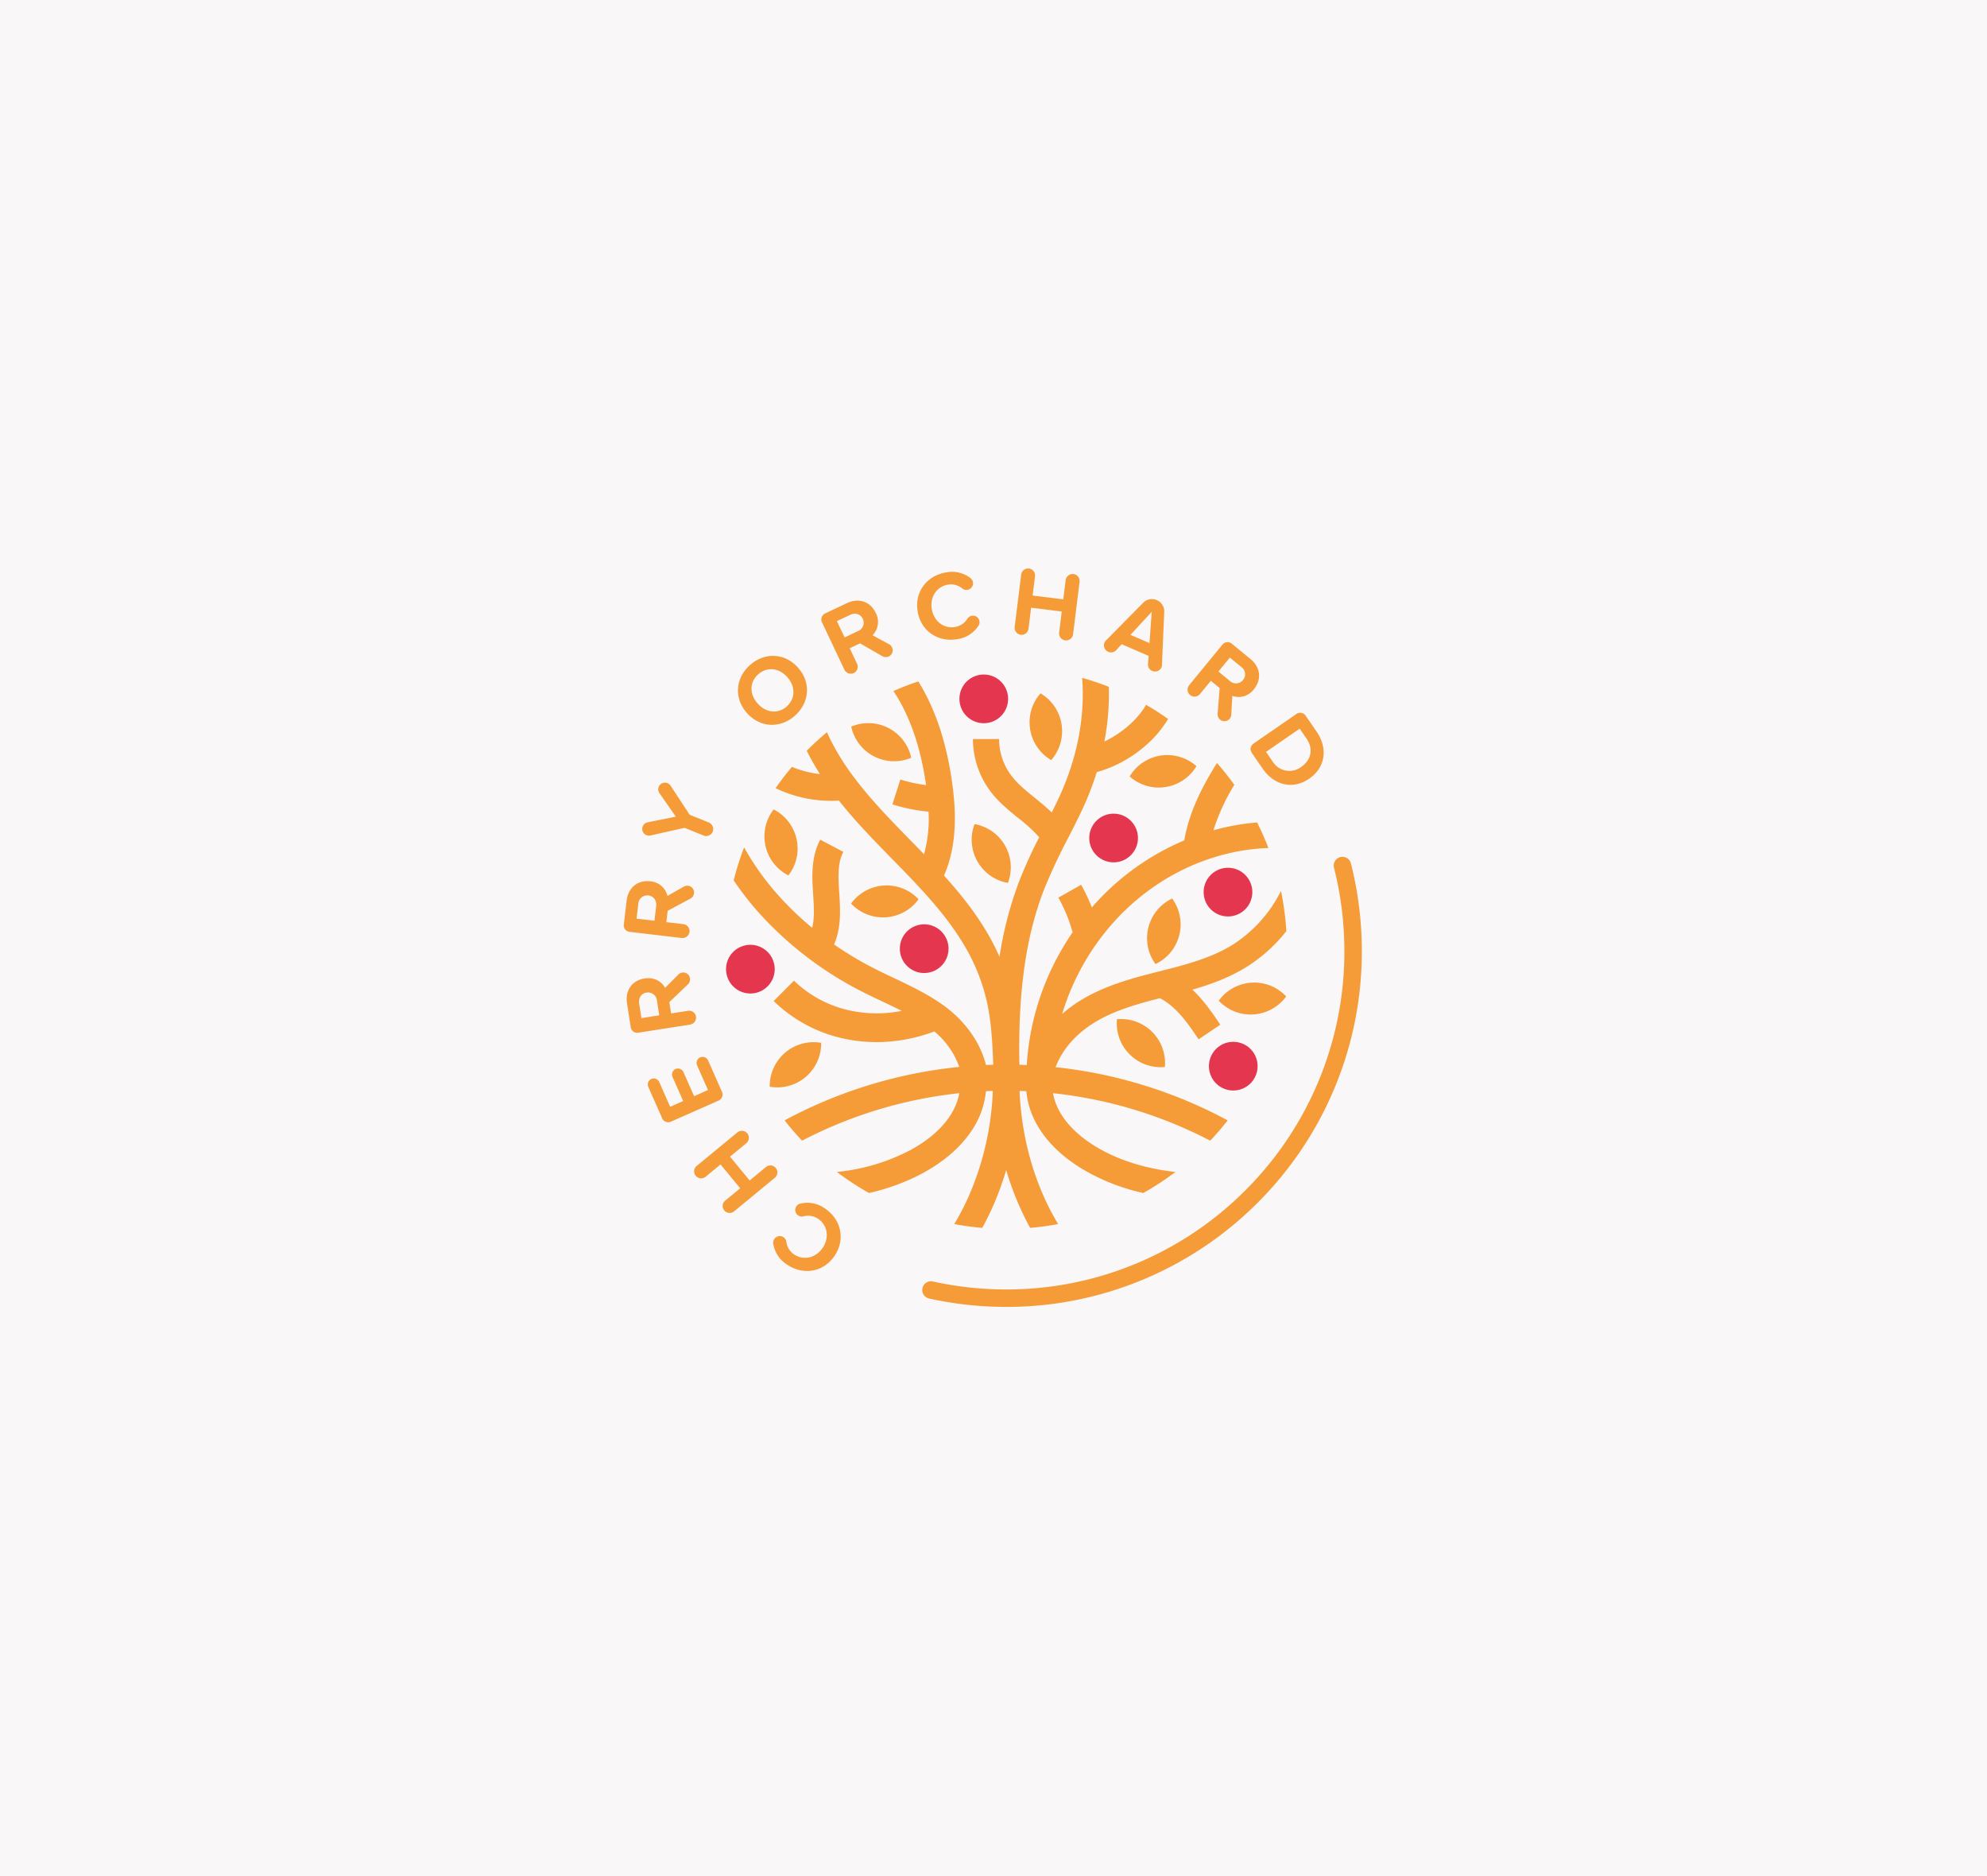
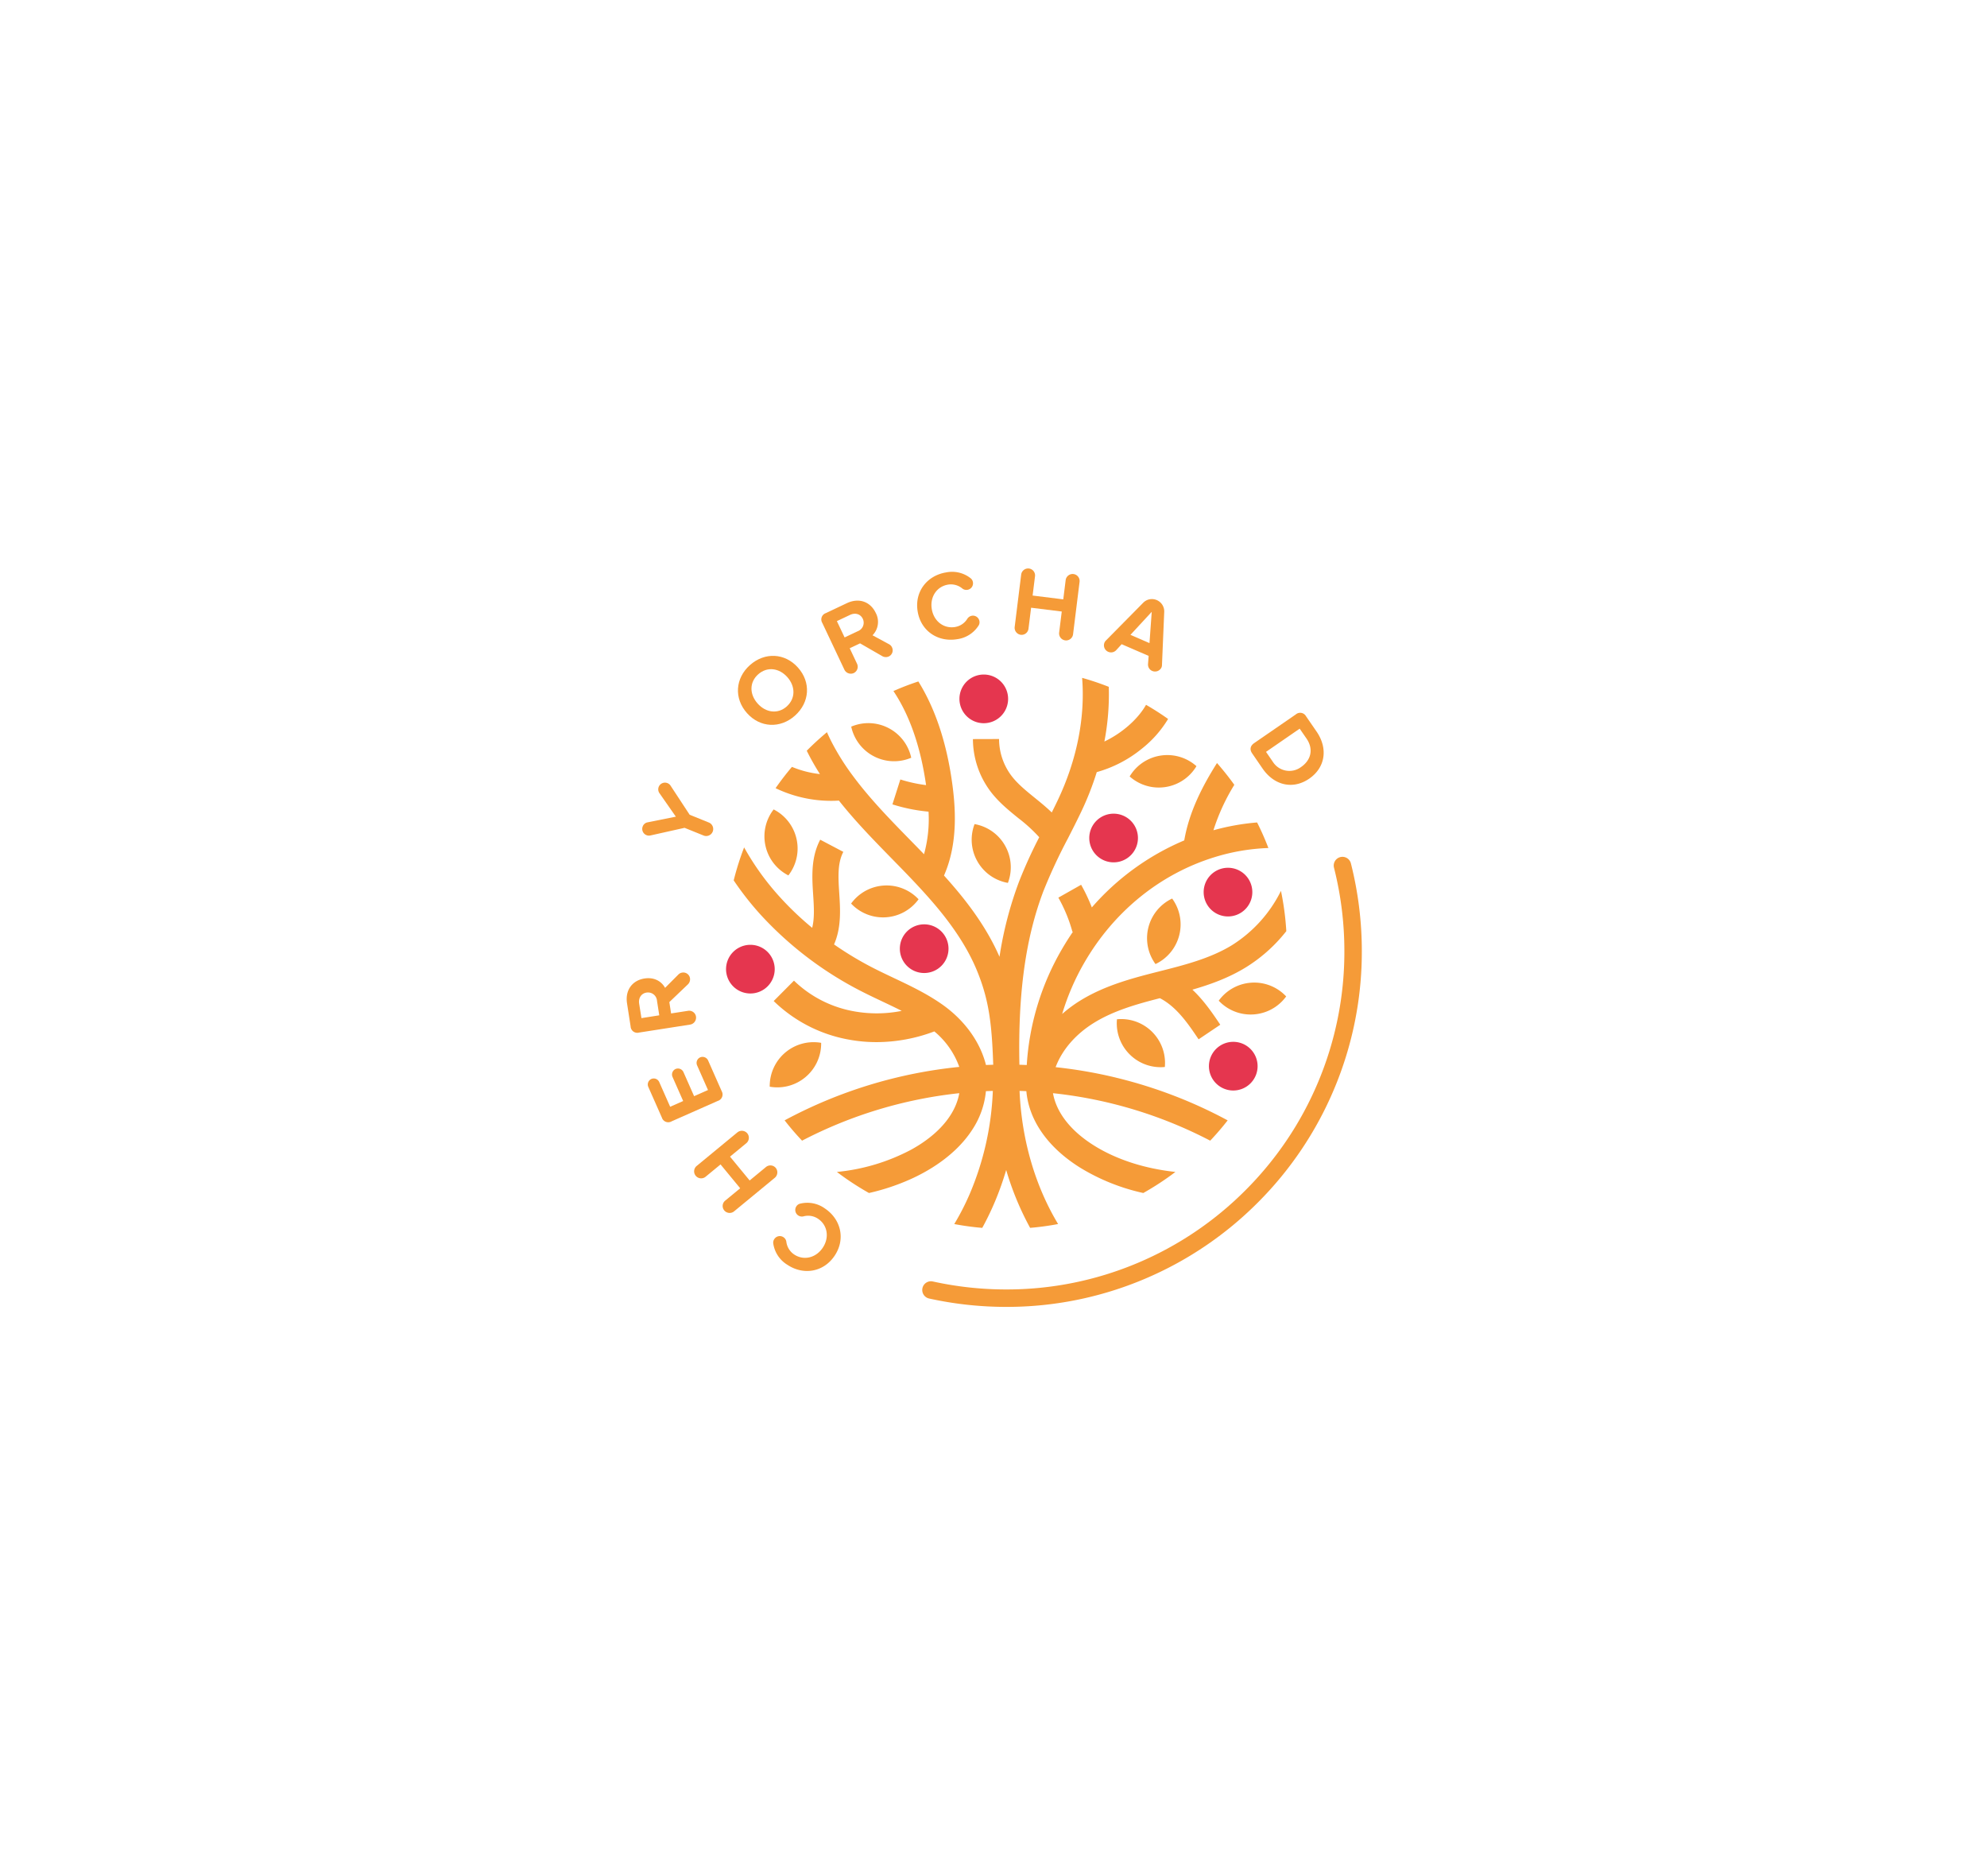
<svg xmlns="http://www.w3.org/2000/svg" width="860" height="812" viewBox="0 0 860 812">
  <g id="Group_5456" data-name="Group 5456" transform="translate(-100 -3257)">
-     <rect id="Rectangle_300" data-name="Rectangle 300" width="860" height="812" transform="translate(100 3257)" fill="#f9f7f7" />
    <g id="Group_5454" data-name="Group 5454" transform="translate(-939 -1117)">
      <path id="Path_23" data-name="Path 23" d="M74.455,77.854a202.107,202.107,0,0,0-26.118-4.522c2.775-7.455,8.624-14.261,16.637-19.214C73.6,48.795,83.623,46,93.476,43.478c7.3,3.764,12.317,11.213,16.744,17.8l9.388-6.315c-3.257-4.84-7.035-10.455-12.068-15.177,7.862-2.271,15.683-5.1,22.987-9.566A67,67,0,0,0,148.186,14.46a121.409,121.409,0,0,0-2.315-17.423,58.181,58.181,0,0,1-21.246,23.523c-9.371,5.729-20.488,8.546-31.24,11.268-11,2.784-23.459,5.94-34.354,12.668a57.429,57.429,0,0,0-7.862,5.818,103.489,103.489,0,0,1,9.557-22.143C73.5,6.035,93.445-10.172,116.876-17.47a89.25,89.25,0,0,1,23.55-4.042q-.933-2.444-1.969-4.831c-.24-.558-.485-1.111-.735-1.666q-1.042-2.307-2.18-4.56a100.862,100.862,0,0,0-18.9,3.378,87.949,87.949,0,0,1,9.04-19.665q-2.637-3.677-5.54-7.142c-.64-.775-1.293-1.535-1.96-2.289-6.355,10.071-12.042,21.132-14.172,33.482A109.293,109.293,0,0,0,64.02,4.187a.018.018,0,0,1-.007.009,76.374,76.374,0,0,0-4.638-9.8L49.525-.033a65.048,65.048,0,0,1,6.093,14.788l.249-.069q-2.607,3.791-4.938,7.829A113.287,113.287,0,0,0,35.844,72.4c-.6-.031-1.2-.053-1.791-.071-.465-.02-.926-.035-1.386-.045C32.028,41.305,35.346,17.359,43.1-2.97A237.048,237.048,0,0,1,53.673-25.68c1.906-3.74,3.877-7.609,5.729-11.493a128.544,128.544,0,0,0,6.742-17.184A53.619,53.619,0,0,0,85.516-64.378a47.963,47.963,0,0,0,11.5-12.979,1.142,1.142,0,0,0-.131-.095q-4.271-3.027-8.81-5.68l-.6-.349C83.789-76.966,76.7-71.033,69.444-67.595a108.587,108.587,0,0,0,1.907-23.667q-3.75-1.476-7.617-2.711-1.947-.622-3.926-1.173c1.369,17.177-2.26,35.576-10.615,53.1q-1.23,2.569-2.524,5.148s0,0,0,0c-2.358-2.28-4.877-4.327-7.357-6.339-3.911-3.171-7.606-6.166-10.3-9.81a26.542,26.542,0,0,1-5.153-15.634l-11.313.033a37.947,37.947,0,0,0,7.375,22.336c3.553,4.795,7.984,8.388,12.272,11.864a67.22,67.22,0,0,1,9.051,8.269A204.363,204.363,0,0,0,32.522-7a160.792,160.792,0,0,0-8.475,32.562C17.836,11.3,8.187-.571.023-9.6l.2-.456C6.241-24.08,4.974-39.624,3.5-50.1,1.072-67.36-3.819-81.935-11.073-93.589c-.976.322-1.942.653-2.907,1q-4,1.437-7.88,3.146c7.031,10.508,11.771,24.167,14.128,40.709a62.3,62.3,0,0,1-11.133-2.442L-22.293-40.4A73.534,73.534,0,0,0-6.661-37.244,56.986,56.986,0,0,1-8.623-18.819c-1.944-2.018-3.893-4.009-5.813-5.969-8.653-8.844-17.6-17.988-24.978-27.963a105.335,105.335,0,0,1-9.233-14.7c-.711-1.395-1.376-2.787-1.982-4.178-.46.382-.92.769-1.373,1.162q-3.829,3.276-7.373,6.855c.215.438.435.88.66,1.316,1.506,2.942,3.178,5.857,5.049,8.795h0a44.312,44.312,0,0,1-12.117-3.12q-3.756,4.435-7.086,9.217a55.559,55.559,0,0,0,24.023,5.477q1.7,0,3.393-.105c7.128,9,15.144,17.2,22.928,25.156,4.266,4.355,8.67,8.859,12.817,13.388,8.115,8.86,18.181,20.854,24.014,35.058,5.182,12.622,6.439,22.977,7.026,40.709-.475.011-.955.025-1.433.045-.449.011-.9.029-1.346.047-.118.005-.238.009-.358.016C15.7,62.443,9.039,53.124-.6,46.295-7.316,41.54-14.662,38.063-21.766,34.7c-2.8-1.327-5.691-2.7-8.451-4.1A147.556,147.556,0,0,1-47.56,20.213l0,0C-44.352,12.888-44.86,5-45.314-2c-.429-6.631-.835-12.9,1.771-17.841l-10.01-5.271C-57.644-17.343-57.091-8.8-56.6-1.266c.333,5.133.646,10.039-.429,14.293A133.508,133.508,0,0,1-71.046-.338,115.381,115.381,0,0,1-86.482-21.78c-.036.1-.075.2-.113.3A120.549,120.549,0,0,0-90.811-8.212c-.064.238-.124.471-.18.713v0A130.865,130.865,0,0,0-79.441,7.246,154.2,154.2,0,0,0-35.357,40.68c2.911,1.482,5.878,2.887,8.753,4.246,2.847,1.349,5.633,2.667,8.333,4.046a55.312,55.312,0,0,1-20.8.158A49.829,49.829,0,0,1-64.908,35.887l-8.777,8.824A62.373,62.373,0,0,0-41.363,61.365a66.378,66.378,0,0,0,12.21,1.126,71.139,71.139,0,0,0,25-4.635v0A35.53,35.53,0,0,1,6.645,73.216a202.081,202.081,0,0,0-75.6,23.125q3.145,4.05,6.633,7.813c.305.331.611.66.92.984A191,191,0,0,1,6.645,84.589C5.166,92.961-.972,100.861-11.014,107.17c-1.031.645-2.086,1.267-3.173,1.864a86.126,86.126,0,0,1-32.143,9.635l.091.067a121.2,121.2,0,0,0,13.8,9.05,94.909,94.909,0,0,0,18.248-6.1,78.352,78.352,0,0,0,9.2-4.933c7.631-4.8,13.522-10.468,17.474-16.7a36.419,36.419,0,0,0,5.684-16.31.046.046,0,0,0,0-.022c.26-.015.52-.027.784-.038.705-.029,1.411-.056,2.12-.075a.76.76,0,0,1,.091,0,.078.078,0,0,1,0,.029A125.831,125.831,0,0,1,11.027,128.5a108.886,108.886,0,0,1-6.555,12.721q4.95.938,10.024,1.46,1.047.1,2.093.187A122.489,122.489,0,0,0,22.2,131.219a129.31,129.31,0,0,0,4.744-13.4A125.792,125.792,0,0,0,37.3,142.863c.684-.053,1.366-.116,2.047-.184q5.1-.521,10.066-1.467c-9.677-16.061-15.763-35.953-16.683-57.61a.147.147,0,0,1,.04,0c.969.029,1.938.064,2.9.113,1.136,12.662,9.262,24.3,23.167,33.034a88.784,88.784,0,0,0,27.445,11.037c.08-.04.155-.082.229-.127a121.3,121.3,0,0,0,13.672-8.99c-13.37-1.446-25.629-5.4-35.327-11.5-10.042-6.309-16.183-14.21-17.661-22.581.269.027.533.056.8.087a190.75,190.75,0,0,1,67.252,20.461c.28-.295.555-.587.829-.885h0v0q3.532-3.807,6.724-7.9a201.47,201.47,0,0,0-43.94-17.374q-2.193-.589-4.407-1.116" transform="translate(1447.548 4762.489)" fill="#f59b38" />
      <path id="Path_24" data-name="Path 24" d="M4.739,0A10.531,10.531,0,1,0,15.271,10.531,10.531,10.531,0,0,0,4.739,0" transform="translate(1568.032 4824.853)" fill="#e5364f" />
      <path id="Path_25" data-name="Path 25" d="M0,4.739A10.531,10.531,0,1,0,10.531-5.792,10.531,10.531,0,0,0,0,4.739" transform="translate(1510.454 4731.909)" fill="#e5364f" />
      <path id="Path_26" data-name="Path 26" d="M4.739,9.479A10.531,10.531,0,0,0,15.271-1.053,10.531,10.531,0,0,0,4.739-11.584,10.531,10.531,0,0,0-5.792-1.053,10.531,10.531,0,0,0,4.739,9.479" transform="translate(1460.051 4677.491)" fill="#e5364f" />
      <path id="Path_27" data-name="Path 27" d="M0,4.739A10.531,10.531,0,1,0,10.531-5.792,10.531,10.531,0,0,0,0,4.739" transform="translate(1559.96 4755.323)" fill="#e5364f" />
      <path id="Path_28" data-name="Path 28" d="M4.74,0A10.53,10.53,0,0,0-5.766,9.808s0,.007,0,.013,0,0,0,.007c-.018.233-.027.467-.027.705a10.126,10.126,0,0,0,.284,2.409v0a.007.007,0,0,0,0,.011A10.531,10.531,0,1,0,4.74,0" transform="translate(1359.034 4782.869)" fill="#e5364f" />
      <path id="Path_29" data-name="Path 29" d="M0,4.739A10.531,10.531,0,1,0,10.531-5.792,10.531,10.531,0,0,0,0,4.739" transform="translate(1428.464 4779.801)" fill="#e5364f" />
      <path id="Path_30" data-name="Path 30" d="M.036.038C.022.184.011.329,0,.475A18.942,18.942,0,0,0,5.536,15.241,18.927,18.927,0,0,0,19,20.78q.878,0,1.755-.087c.016-.169.029-.342.04-.513A18.979,18.979,0,0,0,1.867-.047Q.951-.05.036.038" transform="translate(1522.401 4815.047)" fill="#f59b38" />
      <path id="Path_31" data-name="Path 31" d="M.207,7.1a18.93,18.93,0,0,0,8.38,11.906q.745.472,1.527.869c.105-.136.209-.273.307-.411a19.021,19.021,0,0,0,2.795-5.506,0,0,0,0,0,0,0A18.86,18.86,0,0,0,13.644,4.1,18.937,18.937,0,0,0,5.329-7.767c-.513-.327-1.046-.631-1.589-.909-.089.115-.18.231-.265.347A19,19,0,0,0,.207-1.177s0,0,0,.005a18.861,18.861,0,0,0,0,8.271" transform="translate(1370.108 4732.957)" fill="#f59b38" />
      <path id="Path_32" data-name="Path 32" d="M6.284,11.279c.564.155,1.136.284,1.713.387.062-.16.12-.322.176-.484a18.946,18.946,0,0,0-1.4-15.637,18.921,18.921,0,0,0-11.415-8.92q-.884-.248-1.787-.409c-.053.136-.1.275-.151.411A18.942,18.942,0,0,0-5.206,2.337a18.925,18.925,0,0,0,11.49,8.942" transform="translate(1467.235 4744.409)" fill="#f59b38" />
      <path id="Path_33" data-name="Path 33" d="M4.419,6.46A18.923,18.923,0,0,0,18.927,7.688q.837-.267,1.647-.609c-.036-.167-.076-.336-.116-.5a18.944,18.944,0,0,0-9.7-12.341A18.928,18.928,0,0,0-3.681-7.015q-.873.275-1.72.633.046.215.1.425A18.948,18.948,0,0,0,4.419,6.46" transform="translate(1412.82 4694.834)" fill="#f59b38" />
      <path id="Path_34" data-name="Path 34" d="M12.553,2.127v0A18.919,18.919,0,0,0-1.177-2.561,18.929,18.929,0,0,0-14.192,3.805c-.407.46-.787.935-1.149,1.433.1.105.2.207.305.313A18.936,18.936,0,0,0-.306,11.178,18.917,18.917,0,0,0,11.931,5.642v0c.285-.287.562-.58.829-.887.385-.436.751-.9,1.1-1.367-.118-.125-.238-.249-.358-.371-.305-.305-.624-.6-.947-.885" transform="translate(1581.817 4801.814)" fill="#f59b38" />
      <path id="Path_35" data-name="Path 35" d="M6.374.018A18.93,18.93,0,0,0-6.64,6.385q-.608.687-1.149,1.431c.1.105.2.211.3.313A18.947,18.947,0,0,0,7.246,13.758,18.937,18.937,0,0,0,20.312,7.332q.578-.66,1.1-1.373c-.118-.124-.238-.247-.358-.369A18.943,18.943,0,0,0,6.374.018" transform="translate(1415.157 4757.201)" fill="#f59b38" />
      <path id="Path_36" data-name="Path 36" d="M9.994.918q.068-.875.056-1.755c-.169-.031-.34-.056-.509-.082A18.981,18.981,0,0,0-12.147,16.315c-.051.607-.073,1.22-.064,1.833.144.025.287.047.433.069A18.946,18.946,0,0,0,3.386,13.893,18.935,18.935,0,0,0,9.994.918" transform="translate(1384.358 4826.124)" fill="#f59b38" />
      <path id="Path_37" data-name="Path 37" d="M6.035.1A18.933,18.933,0,0,0-6.359,7.6Q-6.9,8.342-7.375,9.13c.109.1.218.193.329.285A18.946,18.946,0,0,0,8.129,13.709,18.932,18.932,0,0,0,20.57,6.143q.518-.709.969-1.464c-.127-.115-.258-.227-.389-.336A18.938,18.938,0,0,0,6.035.1" transform="translate(1535.303 4700.879)" fill="#f59b38" />
      <path id="Path_38" data-name="Path 38" d="M4.681.1A18.98,18.98,0,0,0-3.07,26.7q.466.788,1.007,1.531.2-.093.393-.191a18.949,18.949,0,0,0,9.882-12.29,18.94,18.94,0,0,0-2.1-14.408Q5.662.585,5.143-.125C4.988-.05,4.834.024,4.681.1" transform="translate(1541.18 4762.97)" fill="#f59b38" />
-       <path id="Path_39" data-name="Path 39" d="M3.52,12.547q.742.54,1.533,1.007.145-.166.284-.333a18.946,18.946,0,0,0,4.2-15.2A18.935,18.935,0,0,0,1.893-14.373c-.475-.342-.966-.664-1.471-.96-.113.127-.224.26-.333.391A18.938,18.938,0,0,0-4.06.2,18.936,18.936,0,0,0,3.52,12.547" transform="translate(1488.916 4689.384)" fill="#f59b38" />
      <path id="Path_40" data-name="Path 40" d="M10.1,1.127A13.005,13.005,0,0,0-.654-1,2.637,2.637,0,0,0-2.294.147a2.843,2.843,0,0,0,.767,3.947,2.913,2.913,0,0,0,2.282.415A7.653,7.653,0,0,1,7.11,5.566c4.08,2.751,4.971,8.111,1.982,12.546S.8,23.73-3.283,20.979a7.743,7.743,0,0,1-3.353-5.431,2.8,2.8,0,0,0-1.247-2.02,2.843,2.843,0,0,0-3.946.769,2.731,2.731,0,0,0-.471,1.987,12.967,12.967,0,0,0,6.029,9.13c6.862,4.626,15.637,3.375,20.5-3.84S16.962,5.757,10.1,1.127" transform="translate(1385.984 4895.878)" fill="#f59b38" />
      <path id="Path_41" data-name="Path 41" d="M15.723,9.145A3.061,3.061,0,0,0,16.1,4.87a3.019,3.019,0,0,0-4.215-.376L4.817,10.321-3.684.006,3.391-5.821A3.056,3.056,0,0,0,3.8-10.065a3.065,3.065,0,0,0-4.267-.444L-18.121,4.041a3.02,3.02,0,0,0-.411,4.238,3.034,3.034,0,0,0,4.267.444l6.486-5.346L.724,13.7-5.762,19.04a2.993,2.993,0,0,0-.409,4.242,3.025,3.025,0,0,0,4.24.409Z" transform="translate(1358.642 4874.529)" fill="#f59b38" />
      <path id="Path_42" data-name="Path 42" d="M4.633,12.558,24.656,3.7A2.9,2.9,0,0,0,26.318-.511L20.449-13.783a2.642,2.642,0,0,0-3.469-1.342,2.635,2.635,0,0,0-1.3,3.453L20.394-1,14.383,1.66l-4.6-10.4A2.611,2.611,0,0,0,6.35-10.1a2.636,2.636,0,0,0-1.3,3.453l4.6,10.4L4.021,6.242-.7-4.43A2.6,2.6,0,0,0-4.092-5.8,2.617,2.617,0,0,0-5.434-2.335L.437,10.936a2.884,2.884,0,0,0,4.2,1.622" transform="translate(1325.036 4846.712)" fill="#f59b38" />
      <path id="Path_43" data-name="Path 43" d="M13.5,8.572a3,3,0,0,0-3.438-2.464l-7.34,1.14L1.963,2.338,10.038-5.37A3.105,3.105,0,0,0,10.9-8.037a2.932,2.932,0,0,0-3.257-2.409,2.9,2.9,0,0,0-1.8.884L.124-3.825C-1.31-6.437-4.309-8.57-8.8-7.872-14-7.063-17.258-2.9-16.338,2.925l1.544,9.951a2.887,2.887,0,0,0,3.642,2.649l22.147-3.458a3.059,3.059,0,0,0,2.5-3.495m-23.6.7L-11.1,3.018c-.367-2.391.864-4.433,3.2-4.8A3.907,3.907,0,0,1-3.37,1.8L-2.4,8.058Z" transform="translate(1326.734 4805.32)" fill="#f59b38" />
-       <path id="Path_44" data-name="Path 44" d="M12.556.9a3.03,3.03,0,0,0-1.967.367L3.543,5.283a8.22,8.22,0,0,0-7.5-6.309c-5.224-.625-9.491,2.52-10.171,8.37l-1.178,9.988a2.873,2.873,0,0,0,2.8,3.531L9.742,23.493a3.077,3.077,0,0,0,3.347-2.686A3.022,3.022,0,0,0,10.442,17.5l-7.377-.864L3.636,11.7l9.859-5.26A3.048,3.048,0,0,0,15.04,4.1,2.935,2.935,0,0,0,12.556.9m-13.9,8.848-.736,6.273-7.744-.9.736-6.291A3.9,3.9,0,0,1-4.716,5.081c2.355.275,3.66,2.262,3.367,4.671" transform="translate(1324.345 4756.427)" fill="#f59b38" />
      <path id="Path_45" data-name="Path 45" d="M1.652,10.274,16.3,7l8.224,3.326A3.034,3.034,0,0,0,26.8,4.7L18.5,1.337l-8.186-12.47a2.775,2.775,0,0,0-1.391-1.2A2.908,2.908,0,0,0,5.109-10.72,2.89,2.89,0,0,0,5.4-8.04L12.531,2.173.269,4.63A2.787,2.787,0,0,0-1.8,6.357,2.906,2.906,0,0,0-.184,10.17a2.8,2.8,0,0,0,1.836.1" transform="translate(1318.99 4725.243)" fill="#f59b38" />
      <path id="Path_46" data-name="Path 46" d="M11.693,2.284C6.029-4.08-2.71-4.485-9.11,1.217c-6.366,5.684-6.953,14.4-1.269,20.768,5.664,6.364,14.4,6.768,20.766,1.1,6.4-5.72,6.989-14.439,1.306-20.8M6.838,19.1c-3.9,3.458-9.088,2.686-12.6-1.251-3.531-3.955-3.678-9.159.222-12.637S3.545,2.449,7.076,6.4c3.513,3.937,3.642,9.215-.238,12.692" transform="translate(1372.683 4660.613)" fill="#f59b38" />
      <path id="Path_47" data-name="Path 47" d="M13.78,9.148a2.874,2.874,0,0,0-1.342-1.471L5.3,3.813A8.244,8.244,0,0,0,6.68-5.9C4.418-10.644-.493-12.593-5.828-10.073l-9.086,4.3A2.885,2.885,0,0,0-16.442-1.54l9.584,20.272a3.091,3.091,0,0,0,4.066,1.416,3.032,3.032,0,0,0,1.4-3.993l-3.18-6.731L-.088,7.308l9.675,5.575a3.139,3.139,0,0,0,2.813.073,2.934,2.934,0,0,0,1.38-3.807m-14.861-7.1-5.7,2.7-3.347-7.062,5.72-2.7c2.189-1.031,4.489-.424,5.5,1.709A3.917,3.917,0,0,1-1.081,2.048" transform="translate(1411.339 4645.104)" fill="#f59b38" />
      <path id="Path_48" data-name="Path 48" d="M7.782,13.105a13,13,0,0,0,9.266-5.851,2.635,2.635,0,0,0,.4-1.962,2.842,2.842,0,0,0-3.273-2.335,2.913,2.913,0,0,0-1.938,1.271A7.656,7.656,0,0,1,6.9,7.832C2.044,8.643-2.293,5.365-3.171.092s2.149-9.786,7.008-10.6A7.739,7.739,0,0,1,10-8.868a2.8,2.8,0,0,0,2.3.6,2.84,2.84,0,0,0,2.335-3.271A2.733,2.733,0,0,0,13.608-13.3,12.964,12.964,0,0,0,2.955-15.78C-5.209-14.414-10.717-7.468-9.284,1.112s8.9,13.359,17.066,11.993" transform="translate(1445.461 4637.506)" fill="#f59b38" />
      <path id="Path_49" data-name="Path 49" d="M1.208,12.922A3.017,3.017,0,0,0,4.526,10.3L5.657,1.2,18.925,2.847l-1.129,9.1a3.034,3.034,0,0,0,6.022.749l2.816-22.7a3.021,3.021,0,0,0-2.618-3.362,3.034,3.034,0,0,0-3.4,2.615L19.578-2.419,6.31-4.068,7.346-12.4a3,3,0,0,0-2.62-3.364A3.025,3.025,0,0,0,1.364-13.15l-2.818,22.7a3.065,3.065,0,0,0,2.662,3.367" transform="translate(1479.618 4635.791)" fill="#f59b38" />
      <path id="Path_50" data-name="Path 50" d="M10.3.2a5.26,5.26,0,0,0-5.9,1.14L-11.715,17.659a2.959,2.959,0,0,0-.625.884,3.063,3.063,0,0,0,1.6,4.027,3.054,3.054,0,0,0,3.458-.716l2.355-2.576L6.753,24.336l-.258,3.5a2.965,2.965,0,0,0,1.786,3,3.091,3.091,0,0,0,4.064-1.564,2.84,2.84,0,0,0,.184-1.067L13.5,5.3A5.317,5.317,0,0,0,10.3.2M7.12,18.8l-8.24-3.567,9.215-9.97Z" transform="translate(1529.392 4633.501)" fill="#f59b38" />
-       <path id="Path_51" data-name="Path 51" d="M12.217,3.263,4.437-3.119a2.89,2.89,0,0,0-4.487.44L-14.27,14.649a3.062,3.062,0,0,0,.46,4.267A3.02,3.02,0,0,0-9.6,18.474l4.709-5.738,3.844,3.146-.9,11.128A3.172,3.172,0,0,0-.824,29.584a2.939,2.939,0,0,0,4.047-.367,3.025,3.025,0,0,0,.753-1.858l.442-8.093a8.214,8.214,0,0,0,9.362-2.906c3.329-4.084,3-9.364-1.564-13.1M9.053,12.4a3.917,3.917,0,0,1-5.775.331L-1.6,8.727,3.351,2.692,8.244,6.7a3.907,3.907,0,0,1,.809,5.7" transform="translate(1567.944 4655.882)" fill="#f59b38" />
      <path id="Path_52" data-name="Path 52" d="M12.842,3.634,8.317-2.932a2.891,2.891,0,0,0-4.433-.811L-14.141,8.674c-1.711,1.195-2.024,2.777-.865,4.451l4.524,6.586c5.042,7.3,13.152,9.179,20.179,4.34s8.186-13.115,3.146-20.417M6.2,18.992a8.472,8.472,0,0,1-12.3-2.3l-2.907-4.229L5.558,2.419,8.482,6.65c3.293,4.782,1.84,9.491-2.28,12.342" transform="translate(1595.959 4686.909)" fill="#f59b38" />
      <path id="Path_53" data-name="Path 53" d="M16.348,87.648a154.8,154.8,0,0,1-33.365-3.627,3.775,3.775,0,0,1-2.873-4.5,3.777,3.777,0,0,1,4.5-2.871A147.291,147.291,0,0,0,16.348,80.1,145.468,145.468,0,0,0,73.324,68.6a145.914,145.914,0,0,0,46.53-31.372A145.871,145.871,0,0,0,151.224-9.3a145.47,145.47,0,0,0,11.5-56.976,146.994,146.994,0,0,0-4.493-36.133A3.773,3.773,0,0,1,160.963-107a3.773,3.773,0,0,1,4.587,2.729,154.51,154.51,0,0,1,4.724,37.989,152.963,152.963,0,0,1-12.1,59.916A153.413,153.413,0,0,1,125.19,42.564,153.378,153.378,0,0,1,76.264,75.549a152.932,152.932,0,0,1-59.916,12.1" transform="translate(1458.14 4851.91)" fill="#f59b38" />
    </g>
  </g>
</svg>